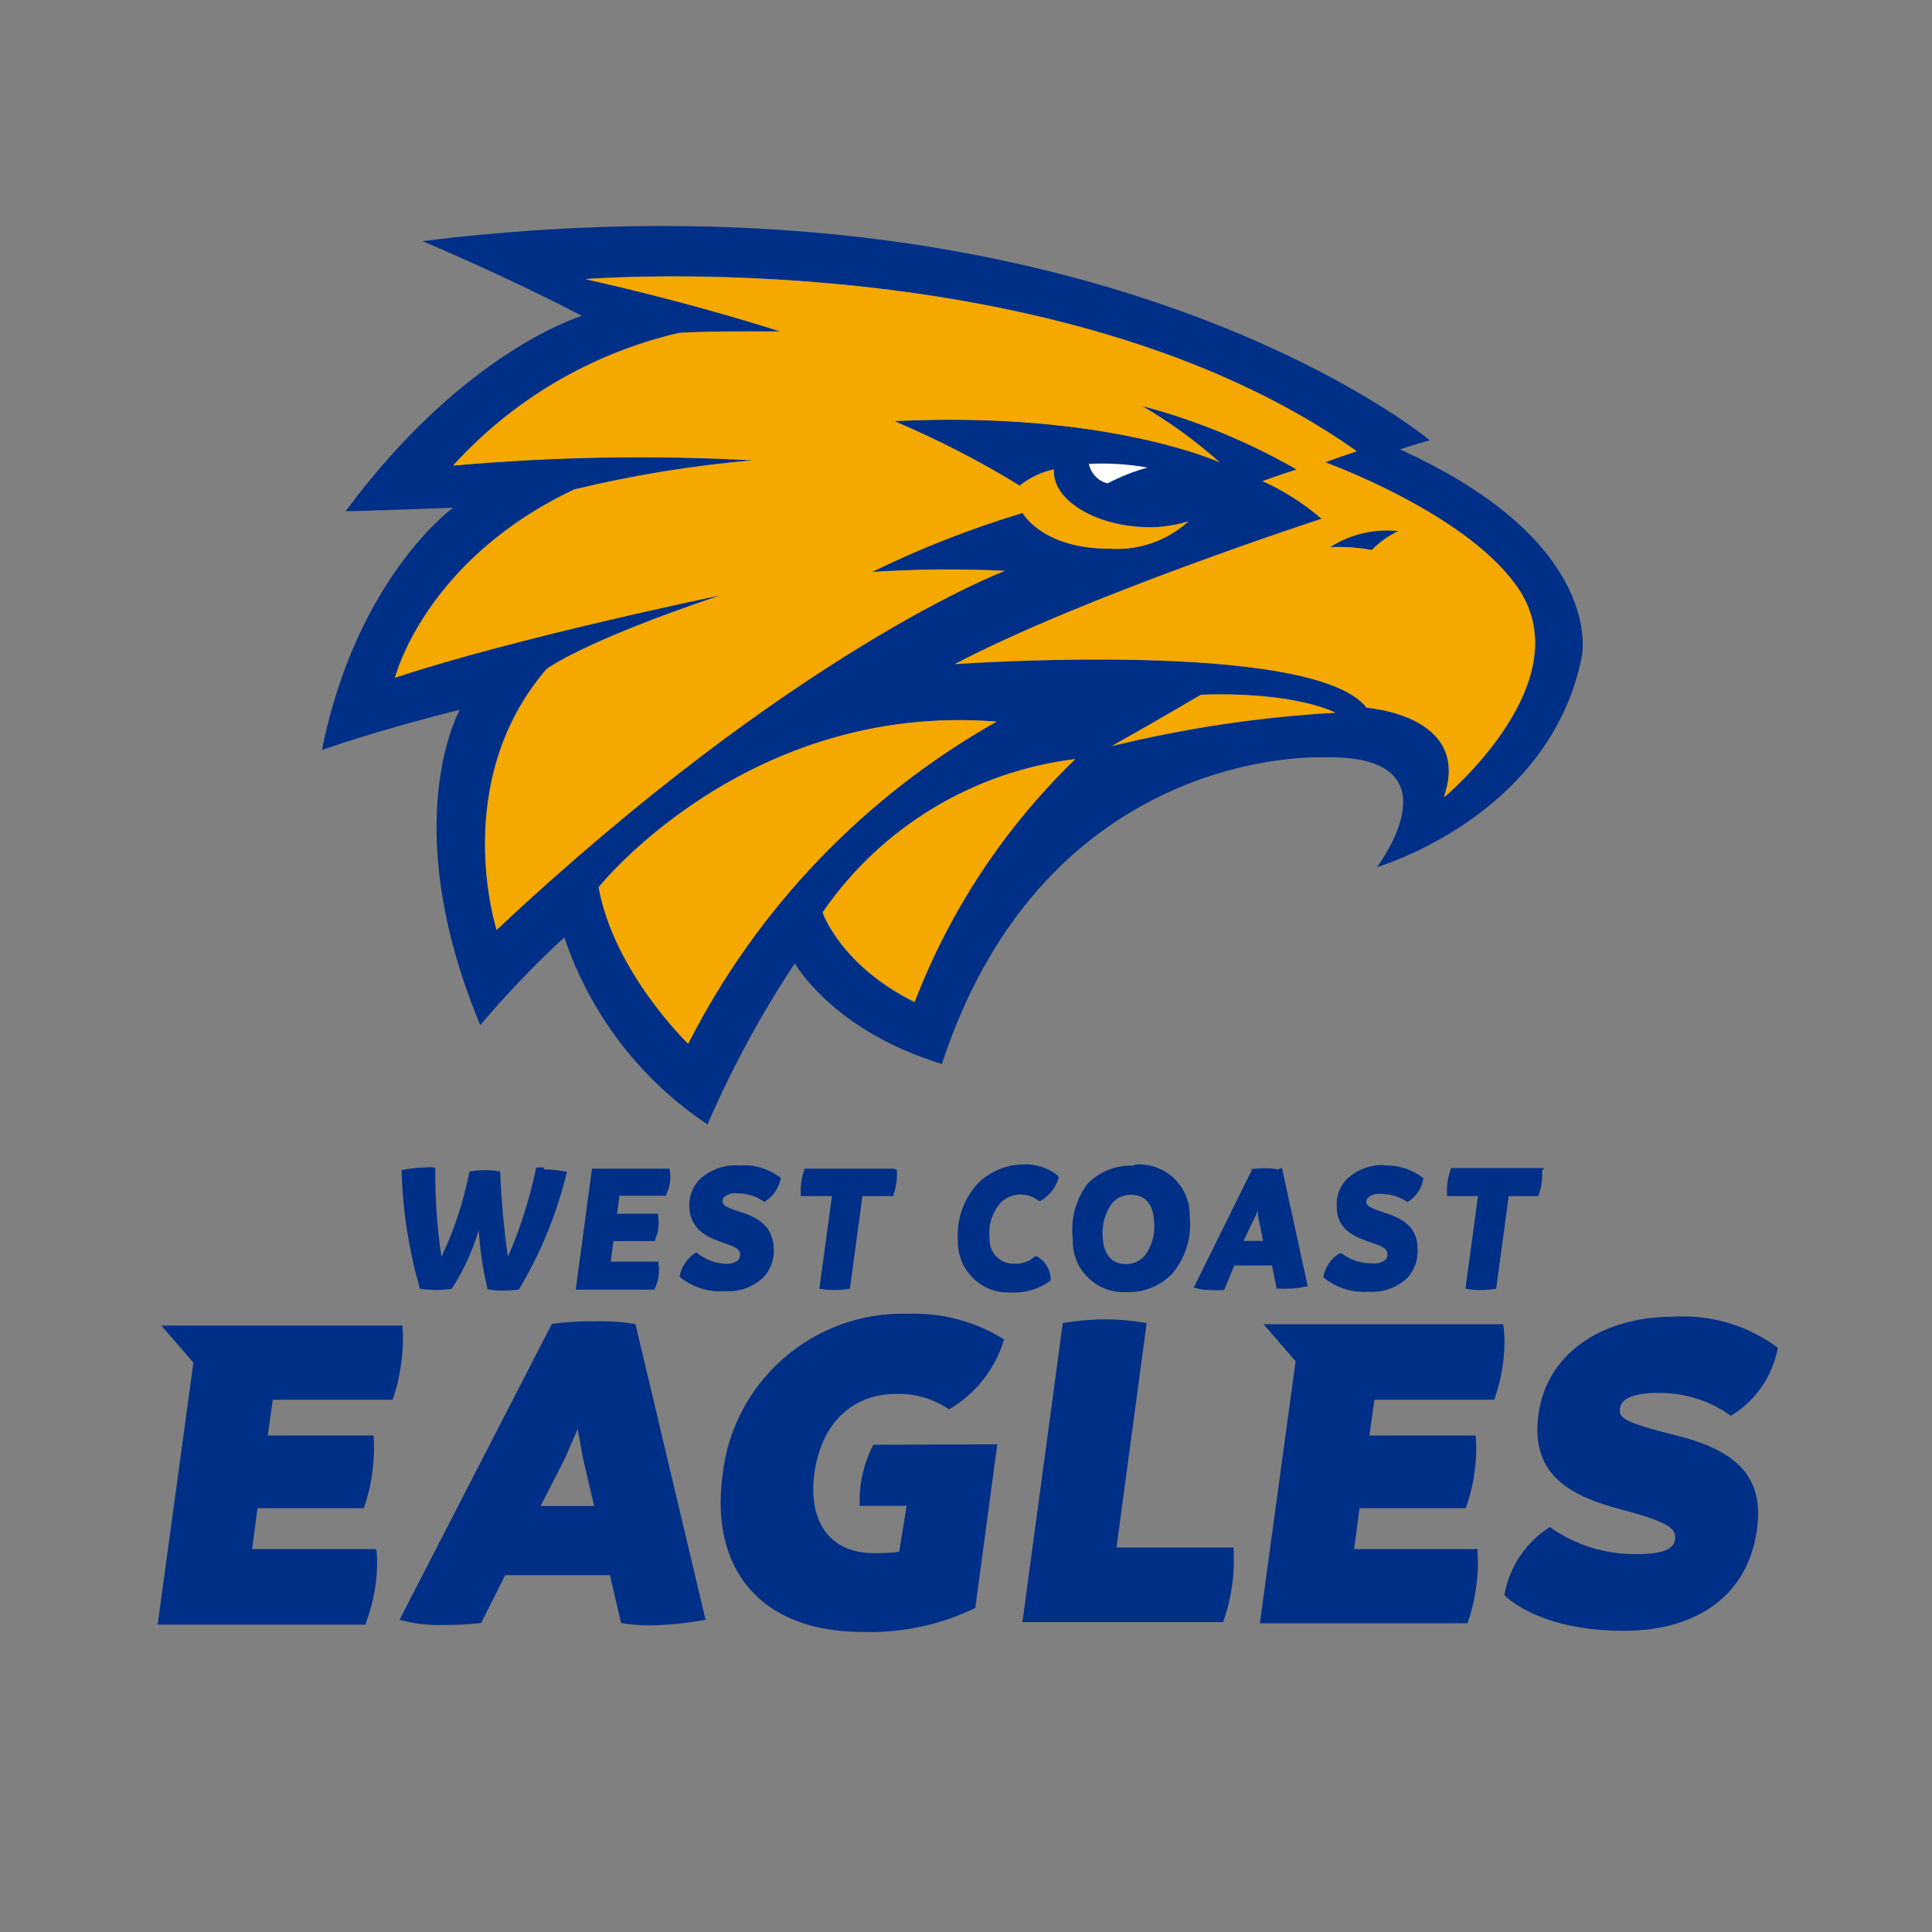
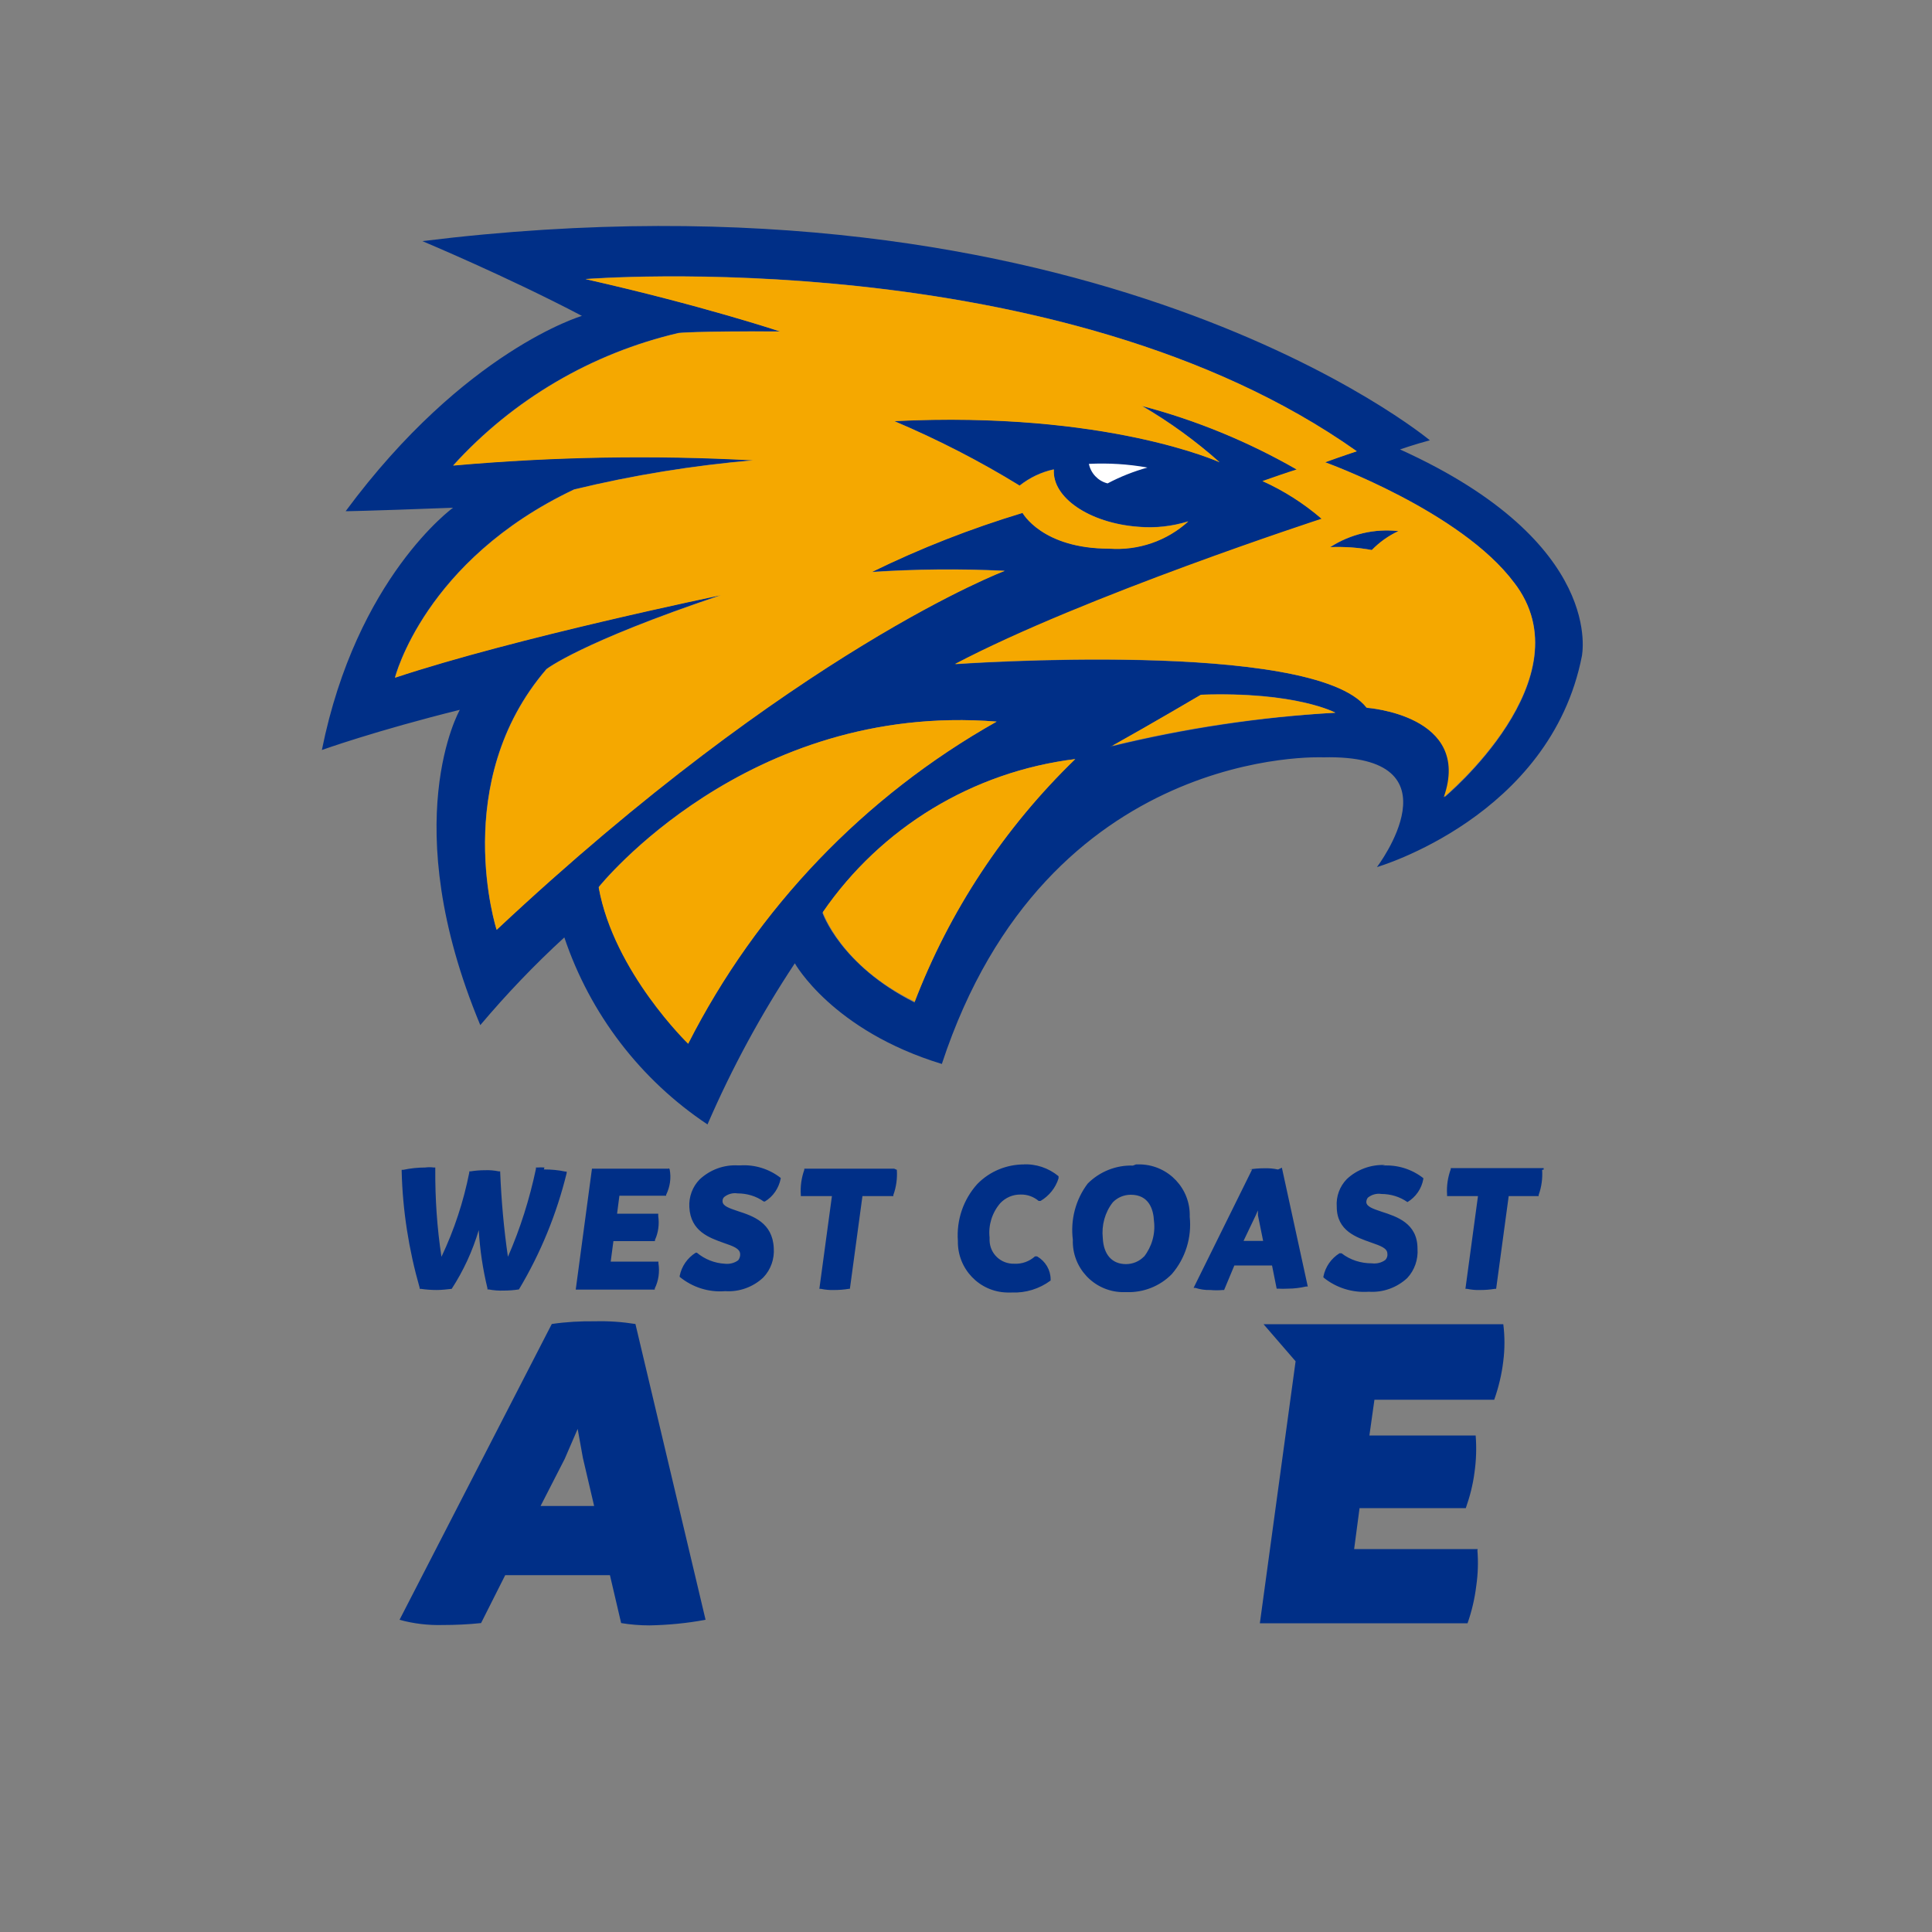
<svg xmlns="http://www.w3.org/2000/svg" id="Layer_2" viewBox="0 0 100 100">
  <rect x="0" y="0" width="100" height="100" fill="#808080" stroke="none" />
  <defs>
    <style>.cls-1{fill:#fff;}.cls-2{fill:#002f87;}.cls-3{fill:#f5a800;}.cls-4{fill:none;}</style>
  </defs>
  <g id="bg">
    <rect class="cls-4" width="100" height="100" />
  </g>
  <g id="west_coast">
    <path class="cls-2" d="m68.86,28.32c.72-.03,1.45.02,2.16.15.4-.41.86-.74,1.38-.98-1.24-.14-2.49.15-3.54.83Z" />
    <path class="cls-2" d="m72.44,23.27s.84-.29,1.57-.48c0,0-17.47-14.58-52.15-10.31,0,0,4.42,1.85,8.26,3.87,0,0-6.07,1.78-12.23,10.11,0,0,.83,0,5.56-.18,0,0-4.99,3.6-6.79,12.54,0,0,2.78-1,7.14-2.08,0,0-3.32,5.82,1.06,16.32,1.35-1.6,2.8-3.12,4.35-4.54,1.33,3.96,3.94,7.37,7.41,9.68,1.26-2.91,2.77-5.7,4.52-8.34,0,0,1.93,3.48,7.61,5.21,5.44-16.56,19.74-15.87,19.74-15.87,7.24-.18,2.78,5.68,2.78,5.68,0,0,8.98-2.6,10.61-10.93-.02.03,1.31-5.83-9.42-10.69Zm-36.82,30.72s-3.84-3.71-4.63-8.08c0,0,7.65-9.59,20.59-8.56-6.84,3.85-12.39,9.64-15.96,16.64Zm11.7-2.11c-3.83-1.94-4.75-4.63-4.75-4.63,3.01-4.41,7.77-7.3,13.07-7.96-3.65,3.54-6.49,7.84-8.31,12.59Zm10.19-13.23c2.25-1.28,4.65-2.69,4.65-2.69,4.93-.19,6.96.93,6.96.93-3.93.23-7.83.82-11.66,1.76h.05Zm17.26,2.62c1.49-4.25-4-4.63-4-4.63-2.78-3.58-21.31-2.26-21.31-2.26,6.69-3.52,18.98-7.52,18.98-7.52-.92-.79-1.95-1.45-3.06-1.95.63-.22,1.22-.43,1.77-.6-2.51-1.44-5.2-2.55-8.01-3.29,1.42.83,2.75,1.81,3.98,2.9,0,0-5.84-2.67-16.84-2.13,2.24.95,4.41,2.06,6.49,3.34.52-.41,1.12-.7,1.77-.84-.1,1.46,1.85,2.78,4.36,2.97.88.08,1.76-.02,2.6-.28-1.11,1.01-2.59,1.52-4.1,1.41-3.47,0-4.48-1.85-4.48-1.85-2.68.81-5.29,1.83-7.8,3.06,2.29-.15,4.58-.17,6.88-.06,0,0-10.82,4.07-26.3,18.58,0,0-2.46-7.63,2.58-13.49,0,0,1.74-1.38,9.03-3.83,0,0-10.61,2.19-16.87,4.27,0,0,1.52-6.07,9.27-9.74,3.05-.74,6.14-1.24,9.27-1.51-5.18-.28-10.37-.19-15.53.27,3.1-3.42,7.17-5.81,11.67-6.86,0,0,.78-.1,5.25-.08,0,0-4.08-1.36-10.07-2.71,0,0,24.55-1.97,39.92,8.91,0,0-.76.25-1.64.57,0,0,7.03,2.53,9.79,6.24,3.83,4.95-3.63,11.13-3.63,11.13h.05Z" />
    <path class="cls-2" d="m36.51,83.84c-.95.18-1.92.27-2.89.29-.49,0-.99-.04-1.47-.12l-.58-2.48h-5.42l-1.25,2.48c-.66.07-1.33.1-1.99.1-.75.02-1.51-.07-2.23-.27l7.88-15.31c.74-.11,1.49-.15,2.23-.14.7-.02,1.41.03,2.1.14l3.63,15.31Zm-5.76-5.9l-.58-2.48-.27-1.5-.67,1.55-1.25,2.44h2.77Z" />
-     <path class="cls-2" d="m63.76,82.11c-.08.63-.24,1.25-.45,1.85h-10.39l2.09-15.48c.73-.12,1.46-.19,2.2-.19.72,0,1.43.07,2.14.19l-1.56,11.62h6.05c.05.67.02,1.34-.07,2" />
-     <path class="cls-2" d="m77.87,82.54c.26-1.45,1.11-2.72,2.35-3.5,1.3.93,2.87,1.42,4.47,1.4,1.43,0,1.95-.27,2.01-.77s-.18-.85-2.72-1.52-4.76-1.69-4.36-4.87,3.22-5.13,7.03-5.13c1.93-.11,3.83.46,5.37,1.61-.27,1.47-1.15,2.75-2.43,3.52-1.11-.8-2.45-1.21-3.82-1.18-1.2,0-1.85.29-1.92.78s.1.72,2.92,1.42,4.49,1.93,4.2,4.63c-.38,3.57-3.05,5.48-6.93,5.48-3.3,0-5.25-.99-6.19-1.85" />
    <path class="cls-2" d="m76.49,80.18h-6.4l.28-2.12h5.5c.21-.6.37-1.22.45-1.85.09-.63.11-1.27.06-1.91h-5.5l.26-1.85h6.2c.23-.65.39-1.32.47-2,.08-.63.08-1.28,0-1.91h-12.41l1.66,1.92-1.85,13.56h10.75c.22-.63.37-1.27.45-1.93.09-.61.11-1.24.06-1.85" />
-     <path class="cls-2" d="m19.43,80.18h-6.38l.28-2.12h5.5c.21-.6.36-1.22.44-1.85.09-.63.11-1.27.06-1.91h-5.47l.26-1.85h6.2c.22-.63.37-1.27.45-1.93.09-.63.11-1.27.06-1.91h-12.48l1.66,1.92-1.85,13.56h10.75c.24-.65.42-1.32.52-2,.09-.61.11-1.24.06-1.85" />
-     <path class="cls-2" d="m45.21,74.77c-.51.98-.76,2.07-.71,3.17h2.43l-.39,2.38c-.44.06-.89.08-1.33.07-2.21,0-3.4-1.59-3.06-4.12s1.91-4.12,4.24-4.12c.97-.03,1.93.25,2.73.8,1.38-.8,2.4-2.1,2.85-3.62-1.48-.93-3.21-1.39-4.96-1.33-4.89-.15-9.07,3.48-9.61,8.34-.66,4.87,1.96,8.13,7.25,8.13,2.01.06,4.01-.36,5.83-1.24l1.14-8.47-6.41.02Z" />
    <path class="cls-2" d="m79.9,60.54v-.08h-4.81v.06c-.15.41-.22.86-.19,1.3v.09h1.6l-.65,4.8h.08c.24.05.47.07.71.06.25,0,.49-.02.73-.06h.07l.65-4.8h1.55v-.06c.15-.41.21-.86.18-1.3m-8.13-.25c-.73-.03-1.45.23-1.98.73-.37.38-.56.9-.52,1.43,0,1.26,1.04,1.59,1.77,1.85.52.18.84.3.85.57.02.12-.02.24-.1.33-.2.15-.45.21-.7.18-.57,0-1.12-.17-1.57-.52h-.11c-.43.27-.73.7-.83,1.2v.05h0c.66.54,1.5.8,2.35.74.73.05,1.45-.21,1.99-.71.38-.41.57-.96.53-1.52,0-1.32-1.08-1.66-1.85-1.91-.44-.15-.79-.26-.8-.5,0-.08.03-.17.08-.23.2-.16.45-.23.7-.19.48,0,.95.14,1.35.42h0c.43-.26.73-.69.82-1.19v-.05h0c-.6-.47-1.35-.7-2.1-.65m-7.21,3.91l.63-1.32.12-.27v.25l.27,1.33h-1.02Zm1.77-3.71c-.23-.05-.47-.07-.71-.06-.25,0-.5.02-.75.06h.14l-3.03,6.13h.09c.25.08.51.12.77.11.22.02.44.02.66,0h.06l.53-1.27h1.95l.24,1.2h.06c.18.01.35.01.53,0,.31,0,.62-.04.93-.11h.09l-1.34-6.15-.19.09Zm-6.92,4.51c-.24.25-.58.39-.93.39-.72,0-1.16-.49-1.2-1.35-.07-.66.11-1.33.52-1.85.24-.25.58-.39.93-.39.93,0,1.17.74,1.2,1.36.08.66-.11,1.33-.52,1.85m-.57-4.72c-.87-.03-1.72.31-2.34.93-.63.83-.9,1.88-.77,2.91-.05,1.45,1.09,2.66,2.53,2.71.08,0,.16,0,.25,0,.88.03,1.73-.31,2.34-.93.71-.82,1.04-1.9.93-2.97.05-1.45-1.09-2.66-2.53-2.71-.08,0-.16,0-.25,0m-5.75,0c-.93-.01-1.82.35-2.47,1.02-.72.8-1.08,1.86-1,2.94-.03,1.44,1.11,2.64,2.55,2.67.08,0,.15,0,.23,0,.73.03,1.44-.19,2.02-.62h0v-.06c0-.49-.27-.94-.7-1.19h-.11c-.29.26-.67.4-1.07.38-.69.02-1.26-.51-1.28-1.2,0-.05,0-.11,0-.16-.07-.64.13-1.28.55-1.77.27-.29.66-.46,1.06-.45.34-.01.67.11.93.33h.1c.44-.26.78-.68.93-1.17v-.11h0c-.52-.43-1.18-.65-1.85-.61m-6.64.22h-4.67v.06c-.15.42-.21.86-.18,1.3v.06h1.61l-.65,4.8h.08c.23.05.47.07.71.06.25,0,.49-.02.73-.06h.06l.65-4.8h1.6v-.06c.15-.41.21-.86.18-1.3l-.14-.06Zm-8.11-.17c-.73-.04-1.45.23-1.98.73-.37.38-.56.9-.53,1.43.06,1.26,1.05,1.59,1.77,1.85.53.18.84.3.86.57.01.12-.03.24-.1.33-.2.15-.46.21-.7.18-.53-.03-1.03-.23-1.44-.57h-.06c-.43.27-.73.7-.83,1.2v.05h0c.66.54,1.5.81,2.35.74.73.05,1.45-.21,1.98-.71.39-.41.58-.96.54-1.52-.06-1.32-1.08-1.66-1.85-1.91-.44-.15-.79-.26-.8-.5-.01-.09.02-.17.08-.23.2-.16.45-.23.7-.19.48,0,.96.14,1.35.42h.06c.43-.26.72-.69.82-1.19v-.03h0c-.6-.47-1.35-.7-2.1-.65m-3.71.17h-3.96l-.84,6.26h4.09v-.06c.2-.4.26-.86.19-1.31v-.08h-2.47l.14-1.06h2.15v-.06c.18-.39.23-.82.17-1.24v-.12h-2.13l.12-.93h2.42v-.05c.2-.41.27-.87.18-1.32l-.04-.05Zm-6.42-.06c-.12-.01-.25-.01-.37,0h-.07v.07c-.33,1.56-.81,3.09-1.45,4.55-.21-1.44-.34-2.9-.4-4.36v-.06h-.07c-.24-.05-.48-.07-.72-.06-.25,0-.5.02-.75.06h-.06v.06c-.3,1.51-.78,2.97-1.44,4.36-.23-1.5-.33-3.02-.32-4.54v-.08h-.08c-.15-.02-.3-.02-.44,0-.38,0-.76.04-1.14.12h-.08v.07c.05,2.04.37,4.07.93,6.03v.06h.06c.27.04.55.06.82.06.26,0,.52-.03.78-.06h0c.61-.94,1.08-1.96,1.4-3.04.06,1.02.21,2.02.45,3.01v.06h.06c.26.05.52.07.79.06.26,0,.52-.02.78-.06h0c1.12-1.87,1.95-3.9,2.47-6.02v-.08h-.07c-.37-.08-.74-.11-1.11-.11" />
    <path class="cls-1" d="m57.29,25.01c-.47-.13-.83-.52-.93-1,1.01-.05,2.03.01,3.03.19-.71.2-1.4.47-2.06.82" />
    <path class="cls-3" d="m31,45.91s7.65-9.59,20.59-8.56c-6.85,3.86-12.41,9.67-15.97,16.68,0,0-3.84-3.71-4.63-8.08m16.33,5.97c1.82-4.77,4.67-9.08,8.34-12.63-5.29.65-10.05,3.53-13.07,7.92,0,0,.93,2.78,4.75,4.63m10.19-13.23c3.8-.93,7.68-1.51,11.59-1.72,0,0-2.03-1.09-6.96-.93,0,0-2.4,1.42-4.7,2.7m13.54-10.19c.4-.41.86-.74,1.38-.98-1.24-.14-2.49.15-3.54.83.72-.03,1.45.02,2.16.15m7.36,1.67c3.83,4.95-3.63,11.12-3.63,11.12,1.49-4.25-4-4.63-4-4.63-2.78-3.58-21.31-2.26-21.31-2.26,6.69-3.52,18.98-7.52,18.98-7.52-.92-.79-1.95-1.45-3.06-1.95.63-.22,1.22-.43,1.77-.6-2.51-1.44-5.2-2.55-8.01-3.29,1.44.84,2.79,1.81,4.03,2.92,0,0-5.84-2.67-16.84-2.13,2.24.95,4.41,2.06,6.49,3.34.52-.41,1.12-.7,1.77-.84-.1,1.46,1.85,2.78,4.36,2.97.88.08,1.76-.02,2.6-.28-1.11,1.01-2.59,1.52-4.1,1.41-3.47,0-4.48-1.85-4.48-1.85-2.68.81-5.29,1.83-7.8,3.06,2.29-.15,4.58-.17,6.88-.06,0,0-10.82,4.07-26.3,18.58,0,0-2.46-7.63,2.58-13.49,0,0,1.74-1.38,9.03-3.83,0,0-10.61,2.19-16.87,4.27,0,0,1.52-6.07,9.27-9.74,3.05-.74,6.14-1.24,9.27-1.51-5.18-.28-10.37-.19-15.53.27,3.1-3.42,7.17-5.81,11.67-6.86,0,0,.78-.1,5.25-.08,0,0-4.08-1.36-10.07-2.71,0,0,24.55-1.97,39.92,8.91,0,0-.76.25-1.64.57,0,0,7.03,2.53,9.79,6.24" />
  </g>
</svg>